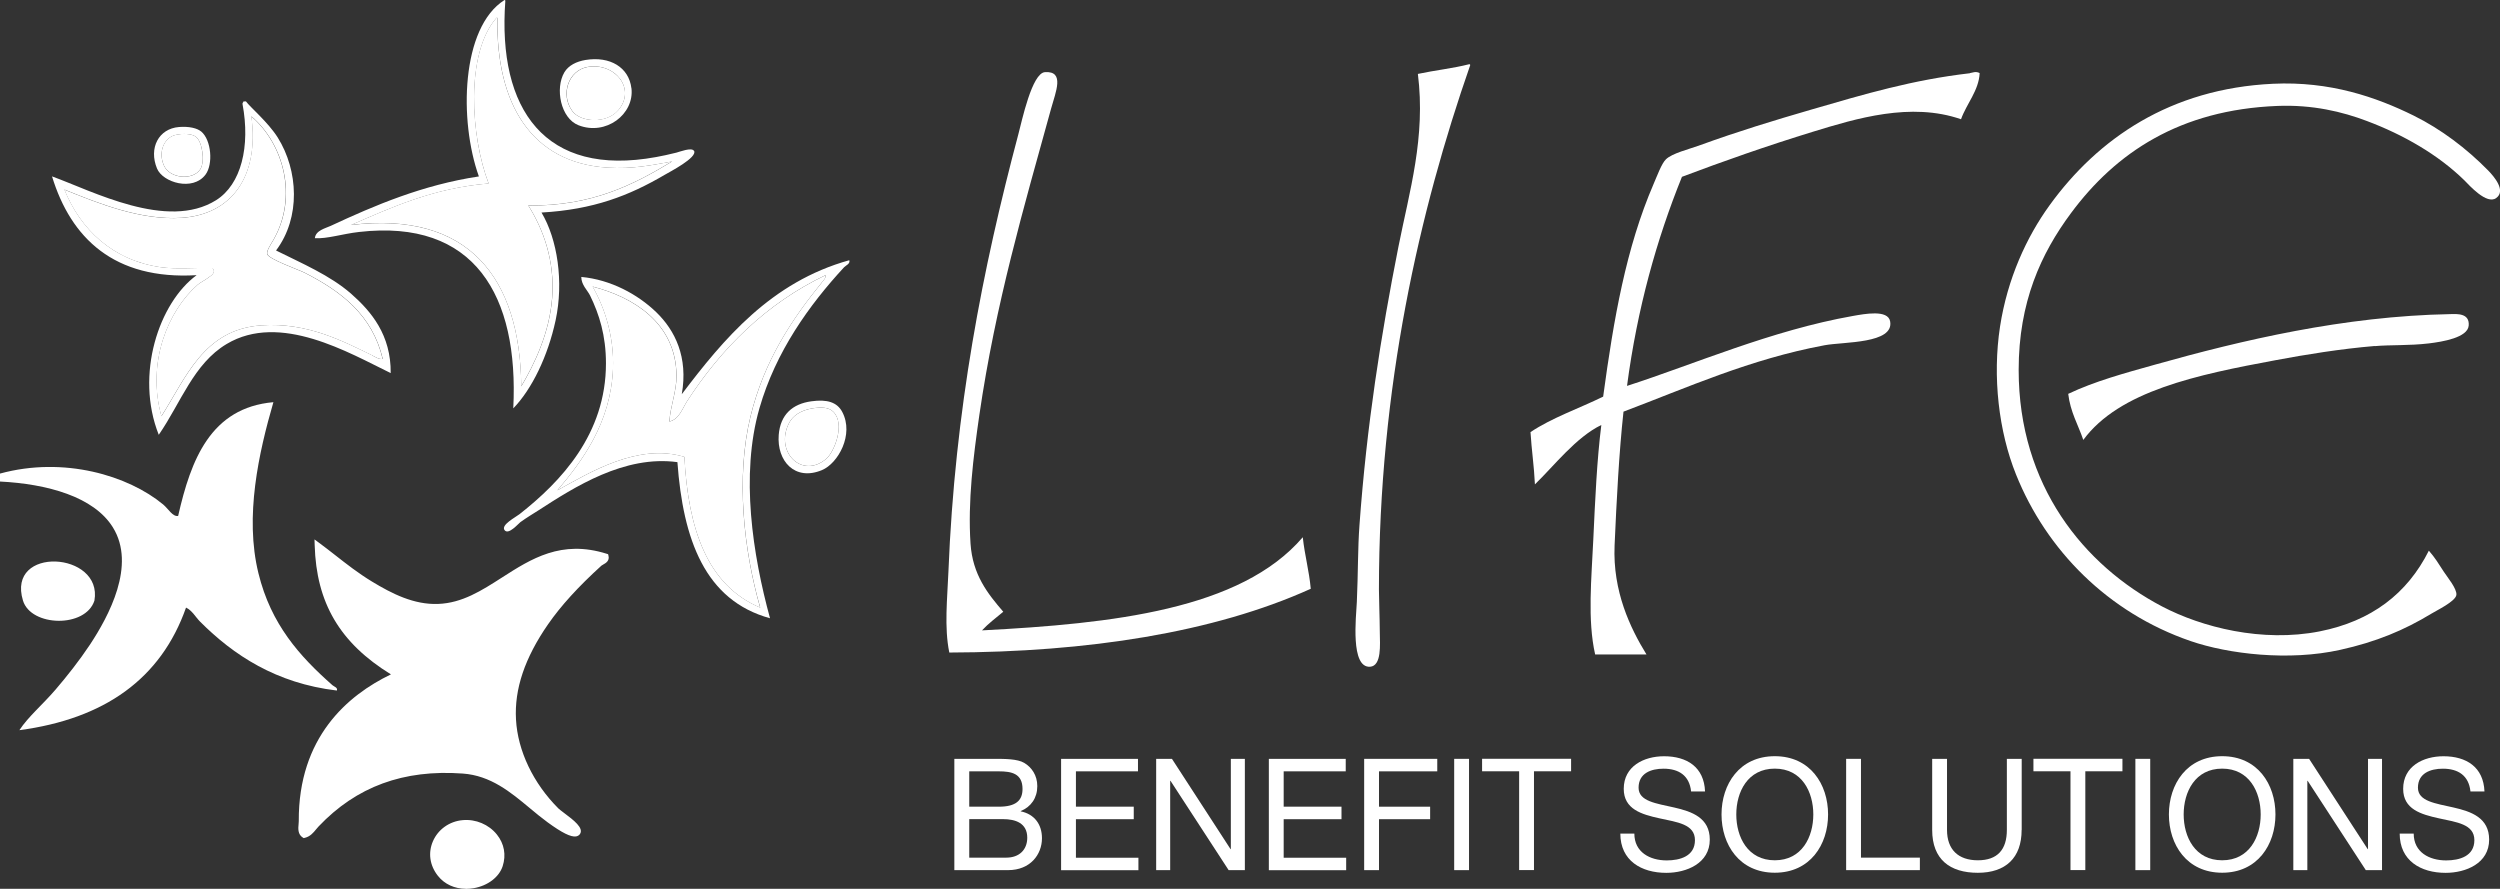
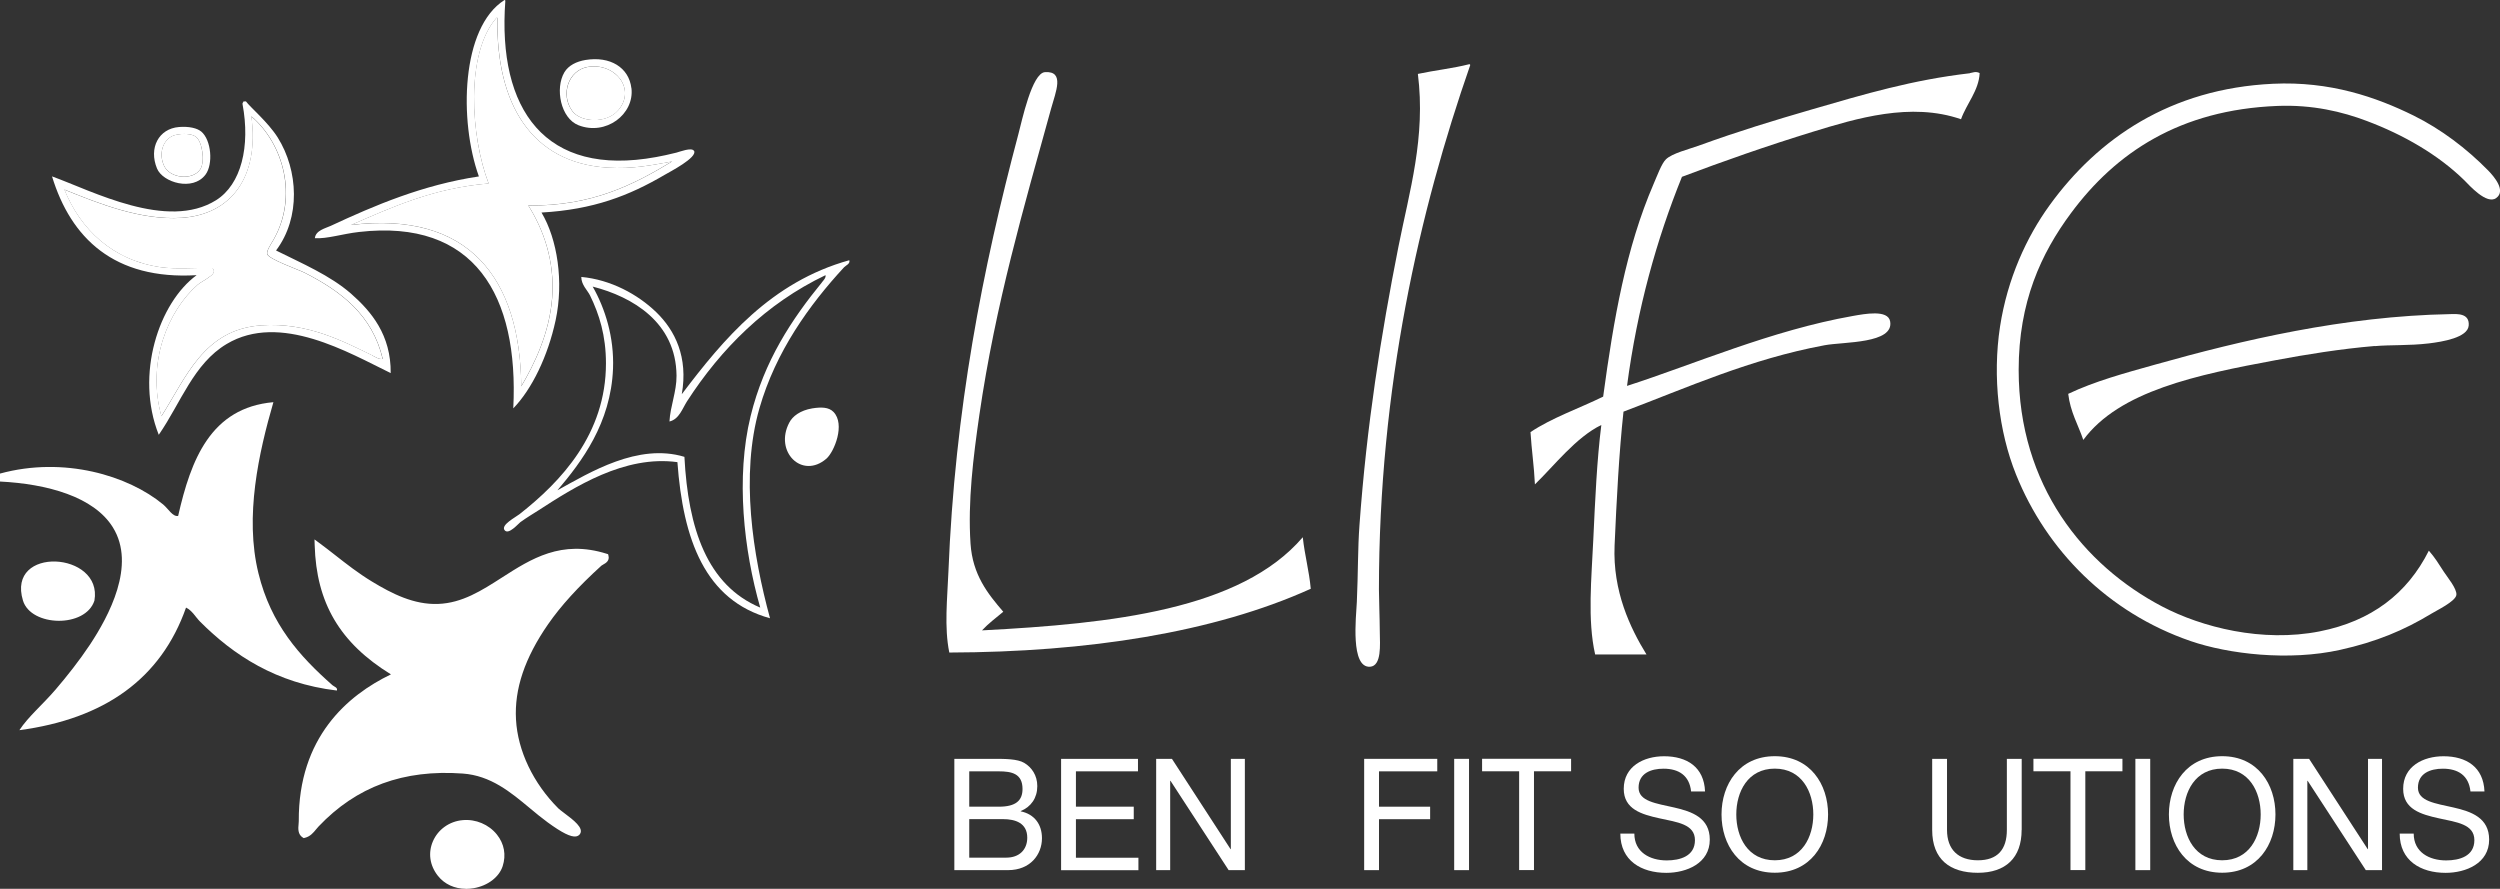
<svg xmlns="http://www.w3.org/2000/svg" id="Ebene_2" viewBox="0 0 396.03 140.8">
  <rect x="0" y="0" width="396.03" height="140.8" fill="#333333" stroke="none" />
  <defs>
    <style>.cls-1{fill:#fff;}</style>
  </defs>
  <g id="Layer_1">
    <path class="cls-1" d="m134.54,41.22c.18.58-.56.82-.83,1.12-5.49,5.94-10.84,13.37-13.41,22.35-3.04,10.6-1.06,23.2,1.68,33.25-10.31-2.83-13.78-12.48-14.67-24.73-8.37-1.14-16.26,3.91-22.08,7.68-.67.43-1.78,1.09-2.79,1.82-.31.22-1.91,2.12-2.52,1.26-.59-.83,1.76-2.03,2.38-2.52,6.56-5.15,13.69-12.68,13.69-23.88,0-4.41-1.06-7.78-2.52-10.76-.43-.87-1.37-1.65-1.39-2.94,4.66.43,8.94,2.75,11.88,5.59,2.96,2.87,5.08,7.1,4.04,12.99,6.62-8.75,14.16-17.79,26.55-21.23Zm-4.33,3.49c.2-.25.67-.72.56-1.12-9.44,4.51-16.56,11.67-21.93,19.97-.72,1.11-1.25,2.86-2.79,3.21.13-2.43,1.14-4.73,1.12-7.26-.07-8.43-6.96-12.49-13.28-14.11,1.99,3.51,3.41,8.04,3.22,12.99-.34,8.68-5,14.79-8.81,19.28,5.11-2.82,12.78-7.53,20.12-5.3.59,11.37,3.59,20.34,12.01,23.88-2.62-9.12-3.89-20.64-1.53-30.31,2.15-8.81,6.56-15.4,11.32-21.23Z" />
-     <path class="cls-1" d="m133.42,65.25c1.91,3.6-.67,8.16-3.21,9.22-4.3,1.79-7.18-1.45-6.85-5.59.26-3.19,2.16-4.9,5.17-5.31,2.5-.35,4.08.15,4.89,1.68Zm-2.51,7.41c1.24-1.07,3.02-5.45,1.12-7.41-.75-.77-1.95-.78-3.35-.56-1.92.31-3.12,1.26-3.64,2.24-2.44,4.6,2.01,9.06,5.87,5.73Z" />
    <path class="cls-1" d="m132.03,65.25c1.91,1.96.12,6.33-1.12,7.41-3.86,3.33-8.31-1.13-5.87-5.73.51-.98,1.71-1.92,3.64-2.24,1.4-.22,2.6-.21,3.35.56Z" />
-     <path class="cls-1" d="m130.77,43.6c.11.4-.35.87-.56,1.12-4.75,5.84-9.17,12.43-11.32,21.23-2.36,9.68-1.08,21.2,1.53,30.31-8.42-3.55-11.41-12.51-12.01-23.88-7.34-2.23-15.02,2.48-20.12,5.3,3.8-4.49,8.47-10.6,8.81-19.28.19-4.96-1.23-9.48-3.22-12.99,6.31,1.62,13.21,5.68,13.28,14.11.02,2.54-.98,4.83-1.12,7.26,1.54-.35,2.08-2.1,2.79-3.21,5.37-8.3,12.5-15.47,21.93-19.97Z" />
    <path class="cls-1" d="m109.95,23.9c.57,1.05-3.9,3.35-4.61,3.77-5.71,3.35-11.35,5.53-19.56,6,2.53,4.23,3.54,10.98,2.24,17.05-1.22,5.69-3.76,10.93-6.71,13.97.9-17.86-6.12-30.06-24.45-27.94-2.64.3-5.06,1.11-6.98.98.12-1.23,1.67-1.56,2.51-1.95,6.89-3.21,14.55-6.49,23.47-7.83-3.16-8.82-2.83-23.59,4.05-27.94.12-.03.13.05.14.14-1.26,17.21,6.29,27.95,23.89,24.73.92-.17,1.99-.39,3.21-.7.47-.12,2.46-.9,2.79-.27Zm-3.49,1.68c-3.3.61-6.3,1.22-10.2.98-12.11-.75-17.66-10.13-17.46-23.61,0-.09-.02-.17-.13-.14-4.98,5.65-4.1,18.89-1.26,26.26-8.73.74-15.2,3.71-21.79,6.57,18.64-2.24,26.79,8.39,26.96,25.56,2.11-3.57,4.45-8.43,4.89-13.97.46-5.98-1.45-10.97-3.77-14.67,10.02.11,16.59-3.25,22.77-6.98Z" />
    <path class="cls-1" d="m100.03,13.97c.48,4.13-4.05,7.57-8.39,5.87-2.83-1.11-3.74-5.82-2.24-8.38.66-1.11,1.93-1.72,3.35-1.96,3.89-.64,6.88,1.18,7.27,4.47Zm-2.1,3.49c2.93-3.41-.59-7.64-4.89-6.85-2.99.55-4.33,4.34-2.38,6.99,1.33,1.8,5.42,2.02,7.26-.14Z" />
    <path class="cls-1" d="m96.26,26.55c3.9.24,6.9-.36,10.2-.98-6.18,3.73-12.74,7.09-22.77,6.98,2.32,3.7,4.23,8.69,3.77,14.67-.43,5.54-2.78,10.39-4.89,13.97-.17-17.17-8.32-27.8-26.96-25.56,6.59-2.86,13.06-5.84,21.79-6.57-2.84-7.37-3.73-20.61,1.26-26.26.12-.03.12.05.13.14-.2,13.48,5.36,22.86,17.46,23.61Z" />
    <path class="cls-1" d="m93.05,10.62c4.3-.79,7.81,3.43,4.89,6.85-1.84,2.16-5.93,1.94-7.26.14-1.95-2.65-.61-6.44,2.38-6.99Z" />
    <path class="cls-1" d="m95.98,88.16c.18.67-.65.82-.98,1.13-2.94,2.67-6.1,5.87-8.51,9.36-2.71,3.91-5.51,9.23-5.17,15.37.33,6,3.53,11.07,6.85,14.39.61.62,3.95,2.67,3.35,3.49-.61.85-3.68-1.38-4.47-1.96-4.02-2.91-7.7-7.39-13.69-7.82-11.02-.8-18.19,3.25-23.19,8.52-.55.58-1.02,1.45-1.95,1.68-.77-.48-.42-1.56-.43-2.24-.06-12.23,6.61-19.37,15.1-23.19-6.95-4.09-12.27-9.8-12.58-20.53,2.66,1.96,5.21,4.21,8.38,6.15,2.98,1.81,6.63,3.79,10.76,3.63,9.48-.35,14.62-11.72,26.55-7.96Z" />
    <path class="cls-1" d="m73.35,130.35c3.6-.34,7.1,2.88,5.87,6.71-1.05,3.24-6.86,4.77-9.51,1.39-2.63-3.35-.31-7.74,3.64-8.1Z" />
    <path class="cls-1" d="m55.61,46.52c3.23,2.84,6.34,6.56,6.28,12.58-6.6-3.2-17.5-9.67-25.98-4.61-5.24,3.12-7.25,9.3-10.76,14.39-3.8-9.57.06-20.95,6-25.29-13.08.78-19.92-5.88-22.91-15.65,6.42,2.33,18.25,8.61,25.98,3.78,4.01-2.51,5.45-8.55,4.2-15.23-.04-.23.13-.24.14-.42h.13c.05.03.26-.04.28,0,.61.86,3.51,3.3,5.03,5.72,3.25,5.2,3.67,12.66-.27,17.89,4.12,2.06,8.53,3.92,11.88,6.84Zm3.35,9.78c.47.23,1.1.67,1.68.56-1.66-6.98-6.58-10.72-12.43-13.69-.83-.42-5.66-2.13-5.87-2.93-.13-.51.56-1.51.98-2.24,3.93-6.81,1.62-15.2-3.49-19.57,1.29,9.64-3.23,15.55-11.04,16.07-6.46.43-13.26-2.31-18.58-4.47,2.54,6.26,7.57,11.18,15.23,12.29,2.61.37,5.46.05,8.24.14.65.8-.39,1.29-.69,1.53-.51.4-1.23.73-1.68,1.12-4.61,4.04-8.12,12.19-5.73,20.82,3.9-6.12,6.68-13.74,15.79-14.39,7.32-.52,13,2.53,17.61,4.75Z" />
    <path class="cls-1" d="m60.64,56.86c-.58.11-1.21-.33-1.68-.56-4.6-2.23-10.29-5.28-17.61-4.75-9.11.66-11.88,8.27-15.79,14.39-2.39-8.63,1.12-16.78,5.73-20.82.44-.39,1.17-.72,1.68-1.12.3-.25,1.34-.74.69-1.53-2.78-.09-5.63.23-8.24-.14-7.65-1.11-12.69-6.03-15.23-12.29,5.32,2.16,12.12,4.9,18.58,4.47,7.81-.52,12.33-6.43,11.04-16.07,5.11,4.36,7.41,12.75,3.49,19.57-.42.73-1.11,1.72-.98,2.24.21.8,5.04,2.51,5.87,2.93,5.85,2.97,10.78,6.71,12.43,13.69Z" />
    <path class="cls-1" d="m52.67,108.55c.2.19.89.38.69.84-9.61-1.14-16.37-5.61-21.65-10.9-.75-.75-1.25-1.76-2.24-2.24-3.98,11.3-12.93,17.62-26.4,19.42,1.41-2.15,3.67-4.03,5.73-6.43,1.8-2.1,3.77-4.59,5.45-7.12,2.98-4.52,7.35-12.59,3.63-18.58-3.02-4.87-10.41-6.88-17.88-7.26v-1.26c10.16-2.77,20.33.33,25.84,4.89.84.7,1.51,1.98,2.38,1.82,2.02-8.89,5.14-17.14,15.09-18.02-2.31,7.99-4.59,18.08-2.37,27.1,1.98,8.1,6.53,13.15,11.73,17.74Z" />
    <path class="cls-1" d="m31.86,20.82c1.63,1.34,1.93,5.21.69,6.85-2,2.66-6.76,1.26-7.68-.98-1.33-3.23.25-6.31,3.49-6.57,1.64-.13,2.88.2,3.49.7Zm-.14,6c.8-1.2.32-4.44-.7-5.16-.67-.49-2.04-.55-3.21-.28-1.77.4-2.84,2.68-1.82,4.89.94,2.03,4.54,2.35,5.73.56Z" />
    <path class="cls-1" d="m31.02,21.66c1.02.72,1.5,3.96.7,5.16-1.19,1.79-4.79,1.47-5.73-.56-1.02-2.21.04-4.49,1.82-4.89,1.17-.27,2.54-.2,3.21.28Z" />
    <path class="cls-1" d="m3.64,95.14c-2.66-8.72,12.68-7.78,11.32,0-1.41,4.38-10.05,4.16-11.32,0Z" />
    <path class="cls-1" d="m73.83,140.8c-1.81,0-3.42-.73-4.47-2.07-1.29-1.64-1.57-3.63-.78-5.46.81-1.88,2.62-3.17,4.72-3.35,2.05-.19,4.14.68,5.42,2.29,1.16,1.45,1.48,3.22.91,5-.56,1.73-2.35,3.1-4.58,3.49-.42.07-.83.11-1.23.11Zm.04-10.03c-.16,0-.32,0-.48.02h0c-1.78.16-3.3,1.24-3.99,2.82-.66,1.52-.42,3.18.66,4.56,1.08,1.37,2.89,1.99,4.85,1.64,1.88-.33,3.44-1.5,3.89-2.89.48-1.48.21-2.96-.76-4.17-1-1.25-2.56-1.98-4.16-1.98Z" />
    <path class="cls-1" d="m48.13,132.78l-.16-.1c-.83-.51-.73-1.49-.67-2.13.02-.17.03-.33.03-.47-.07-13.27,7.72-19.94,14.6-23.25-8.09-4.98-11.82-11.33-12.08-20.47l-.03-.91.73.54c.86.63,1.7,1.29,2.56,1.96,1.8,1.41,3.65,2.86,5.79,4.16,3.19,1.94,6.68,3.71,10.51,3.56,3.81-.14,6.88-2.11,10.12-4.19,4.62-2.96,9.39-6.02,16.57-3.76l.23.07.06.24c.21.82-.46,1.19-.82,1.39-.11.06-.23.13-.29.18-3.68,3.34-6.44,6.38-8.45,9.28-3.69,5.32-5.36,10.26-5.09,15.09.27,4.96,2.72,10.1,6.72,14.1.14.14.5.41.88.7,1.51,1.13,3.21,2.41,2.52,3.37-.14.19-.35.32-.61.36-.81.13-2.23-.58-4.48-2.22-.96-.7-1.88-1.46-2.85-2.27-3.04-2.53-6.18-5.15-10.61-5.47-9.38-.68-16.84,2.06-22.84,8.38-.13.13-.25.29-.38.44-.44.54-.94,1.15-1.79,1.36l-.18.04Zm2.65-45.52c.48,8.57,4.31,14.53,12.32,19.24l.74.43-.78.35c-6.8,3.06-14.9,9.5-14.83,22.79,0,.17-.02.36-.04.57-.05.54-.07.93.12,1.17.45-.19.77-.58,1.11-1,.14-.17.28-.34.42-.49,6.19-6.53,13.89-9.36,23.55-8.66,4.72.34,7.97,3.05,11.12,5.67.96.8,1.87,1.56,2.81,2.23,3.23,2.36,3.83,2.07,3.86,2.05-.02-.39-1.71-1.66-2.34-2.14-.44-.33-.79-.59-.97-.78-4.15-4.15-6.69-9.5-6.97-14.67-.28-5.04,1.44-10.16,5.25-15.65,2.05-2.96,4.85-6.04,8.58-9.43.13-.12.3-.21.46-.3.15-.08.25-.14.31-.19-6.57-1.91-11.08.98-15.44,3.77-3.2,2.05-6.52,4.17-10.57,4.33-4.07.15-7.69-1.68-11-3.69-2.18-1.33-4.06-2.8-5.87-4.22-.6-.47-1.2-.94-1.79-1.39Z" />
    <path class="cls-1" d="m151.19,120.21h6.39c1.55,0,3.6,0,4.67.64,1.16.69,2.07,1.95,2.07,3.68,0,1.88-.99,3.28-2.62,3.95v.05c2.17.44,3.36,2.07,3.36,4.25,0,2.59-1.85,5.06-5.36,5.06h-8.52v-17.63Zm2.35,7.58h4.69c2.67,0,3.75-.96,3.75-2.81,0-2.44-1.73-2.79-3.75-2.79h-4.69v5.6Zm0,8.07h5.88c2.02,0,3.31-1.23,3.31-3.16,0-2.3-1.85-2.94-3.83-2.94h-5.36v6.1Z" />
    <path class="cls-1" d="m168.1,120.21h12.17v1.98h-9.83v5.6h9.16v1.98h-9.16v6.1h9.9v1.98h-12.25v-17.63Z" />
    <path class="cls-1" d="m183.16,120.21h2.49l9.28,14.3h.05v-14.3h2.22v17.63h-2.57l-9.21-14.15h-.05v14.15h-2.22v-17.63Z" />
-     <path class="cls-1" d="m201.01,120.21h12.17v1.98h-9.83v5.6h9.16v1.98h-9.16v6.1h9.9v1.98h-12.25v-17.63Z" />
    <path class="cls-1" d="m216.1,120.21h11.58v1.98h-9.23v5.6h8.1v1.98h-8.1v8.07h-2.35v-17.63Z" />
    <path class="cls-1" d="m230.36,120.21h2.35v17.63h-2.35v-17.63Z" />
    <path class="cls-1" d="m240.66,122.18h-5.88v-1.98h14.1v1.98h-5.88v15.65h-2.35v-15.65Z" />
    <path class="cls-1" d="m267.89,125.37c-.27-2.52-1.95-3.6-4.37-3.6-1.98,0-3.95.72-3.95,3.01,0,2.17,2.81,2.49,5.65,3.14,2.81.64,5.63,1.63,5.63,5.09,0,3.75-3.68,5.26-6.89,5.26-3.95,0-7.28-1.93-7.28-6.22h2.22c0,2.96,2.47,4.25,5.13,4.25,2.12,0,4.47-.67,4.47-3.21s-2.81-2.84-5.63-3.46c-2.81-.62-5.65-1.43-5.65-4.67,0-3.58,3.18-5.16,6.39-5.16,3.6,0,6.34,1.7,6.49,5.58h-2.22Z" />
    <path class="cls-1" d="m281.15,119.79c5.6,0,8.44,4.44,8.44,9.23s-2.84,9.23-8.44,9.23-8.44-4.44-8.44-9.23,2.84-9.23,8.44-9.23Zm0,16.49c4.3,0,6.1-3.7,6.1-7.26s-1.8-7.26-6.1-7.26-6.1,3.7-6.1,7.26,1.8,7.26,6.1,7.26Z" />
-     <path class="cls-1" d="m292.45,120.21h2.35v15.65h9.33v1.98h-11.68v-17.63Z" />
    <path class="cls-1" d="m320.25,131.47c0,4.44-2.54,6.79-6.94,6.79s-7.23-2.1-7.23-6.79v-11.26h2.35v11.26c0,3.11,1.78,4.81,4.89,4.81s4.59-1.7,4.59-4.81v-11.26h2.35v11.26Z" />
    <path class="cls-1" d="m328,122.18h-5.88v-1.98h14.1v1.98h-5.88v15.65h-2.35v-15.65Z" />
    <path class="cls-1" d="m338.27,120.21h2.35v17.63h-2.35v-17.63Z" />
    <path class="cls-1" d="m352.02,119.79c5.6,0,8.44,4.44,8.44,9.23s-2.84,9.23-8.44,9.23-8.44-4.44-8.44-9.23,2.84-9.23,8.44-9.23Zm0,16.49c4.3,0,6.1-3.7,6.1-7.26s-1.8-7.26-6.1-7.26-6.1,3.7-6.1,7.26,1.8,7.26,6.1,7.26Z" />
    <path class="cls-1" d="m363.3,120.21h2.49l9.28,14.3h.05v-14.3h2.22v17.63h-2.57l-9.21-14.15h-.05v14.15h-2.22v-17.63Z" />
    <path class="cls-1" d="m391.35,125.37c-.27-2.52-1.95-3.6-4.37-3.6-1.98,0-3.95.72-3.95,3.01,0,2.17,2.81,2.49,5.65,3.14,2.81.64,5.63,1.63,5.63,5.09,0,3.75-3.68,5.26-6.89,5.26-3.95,0-7.28-1.93-7.28-6.22h2.22c0,2.96,2.47,4.25,5.14,4.25,2.12,0,4.47-.67,4.47-3.21s-2.81-2.84-5.63-3.46c-2.81-.62-5.65-1.43-5.65-4.67,0-3.58,3.18-5.16,6.39-5.16,3.6,0,6.34,1.7,6.49,5.58h-2.22Z" />
    <path class="cls-1" d="m376.19,54.81c-5.44.46-10.98,1.36-15.72,2.25-12.45,2.31-24.75,4.88-30.45,12.63-.82-2.41-2.05-4.41-2.39-7.3,4.21-2,8.91-3.27,13.76-4.63,13.77-3.87,29.9-7.68,46.73-8,1.09-.03,3.12-.18,2.95,1.82-.16,1.91-4.17,2.56-6.32,2.82-3.1.37-6.12.21-8.56.43Z" />
    <path class="cls-1" d="m367.5,100.01c8.14-1.62,13.84-5.95,17.26-12.78.98,1.13,1.51,2.01,2.39,3.37.53.82,2.09,2.67,1.97,3.65-.14,1.03-3.21,2.49-3.94,2.95-4.34,2.64-8.79,4.49-14.45,5.74-8.13,1.82-17.73.67-23.72-1.39-13.08-4.5-22.83-14.39-27.65-26.39-2.74-6.81-3.75-15.46-2.53-23.43,1.17-7.57,4.18-14.15,7.86-19.23,7.65-10.56,19.12-18.46,35.37-19.23,9.03-.43,16.36,2.11,22.31,5.05,4.3,2.13,8.36,5.19,11.8,8.7.91.94,2.86,3.19,1.26,4.35-1.51,1.11-4.29-2.05-5.05-2.81-4.16-4.07-9.66-7.22-15.43-9.39-3.93-1.49-8.63-2.61-14.18-2.39-15.49.61-25.61,7.42-32.7,16.98-4.76,6.41-8.29,14.1-8.29,24.84,0,18.32,10.33,30.97,22.74,37.48,6.25,3.27,15.82,5.75,24.98,3.93Z" />
    <path class="cls-1" d="m312.06,11.58c.37-.04.92-.35,1.54,0-.12,2.75-2.08,4.86-2.95,7.31-7.95-2.76-16.61-.12-23.43,1.97-7.24,2.22-14.26,4.69-20.78,7.15-4.01,9.93-7.07,20.81-8.7,33.12,10.55-3.39,22.86-8.8,35.79-11.08,1.83-.32,5.54-1.04,5.89.85.66,3.57-7.38,3.23-10.38,3.79-11.8,2.19-21.81,6.73-31.86,10.52-.71,6.56-1.1,14.14-1.41,21.2-.31,7.26,2.47,13.06,5.05,17.26h-8.13c-1.24-5.47-.57-12.12-.29-18.25.29-6.25.57-12.52,1.27-18.1-4.03,1.96-7.48,6.47-10.52,9.41-.13-2.87-.53-5.46-.7-8.28,3.43-2.29,7.68-3.74,11.51-5.62,1.67-12.33,3.62-23.56,7.99-33.69.54-1.23,1.27-3.27,1.97-3.92,1.02-.96,3.57-1.56,5.47-2.25,5.78-2.11,11.62-3.89,17.54-5.61,8.59-2.5,16.07-4.71,25.13-5.76Z" />
    <path class="cls-1" d="m232.76,10.18c.12-.02.13.06.14.14-8.05,23.1-14.46,51.04-14.46,83.08,0,1.48.12,4.2.14,6.87.02,1.76.32,5.22-1.54,5.35-3.14.2-2.22-7.84-2.1-10.26.21-4.64.14-8.42.42-12.21,1.14-15.73,3.39-30.02,6.17-44.07,1.75-8.82,4.34-17.32,3.08-27.37,2.66-.57,5.58-.88,8.14-1.54Z" />
    <path class="cls-1" d="m206.38,85.13c.3,2.83,1,5.27,1.26,8.14-15.4,6.96-35.43,10.04-57.26,10.1-.82-4.02-.31-8.54-.14-12.78,1.02-25.71,5.42-48.04,11.08-69.33.56-2.09,2.15-9.69,4.21-9.83,3.19-.22,1.69,3.17.98,5.76-4.35,15.75-8.8,30.91-11.37,48.55-.96,6.66-1.84,13.69-1.4,20.36.33,4.97,2.74,7.96,5.19,10.81-1.15.96-2.36,1.86-3.37,2.95,20.68-1.07,40.98-3.29,50.8-14.74Z" />
  </g>
</svg>